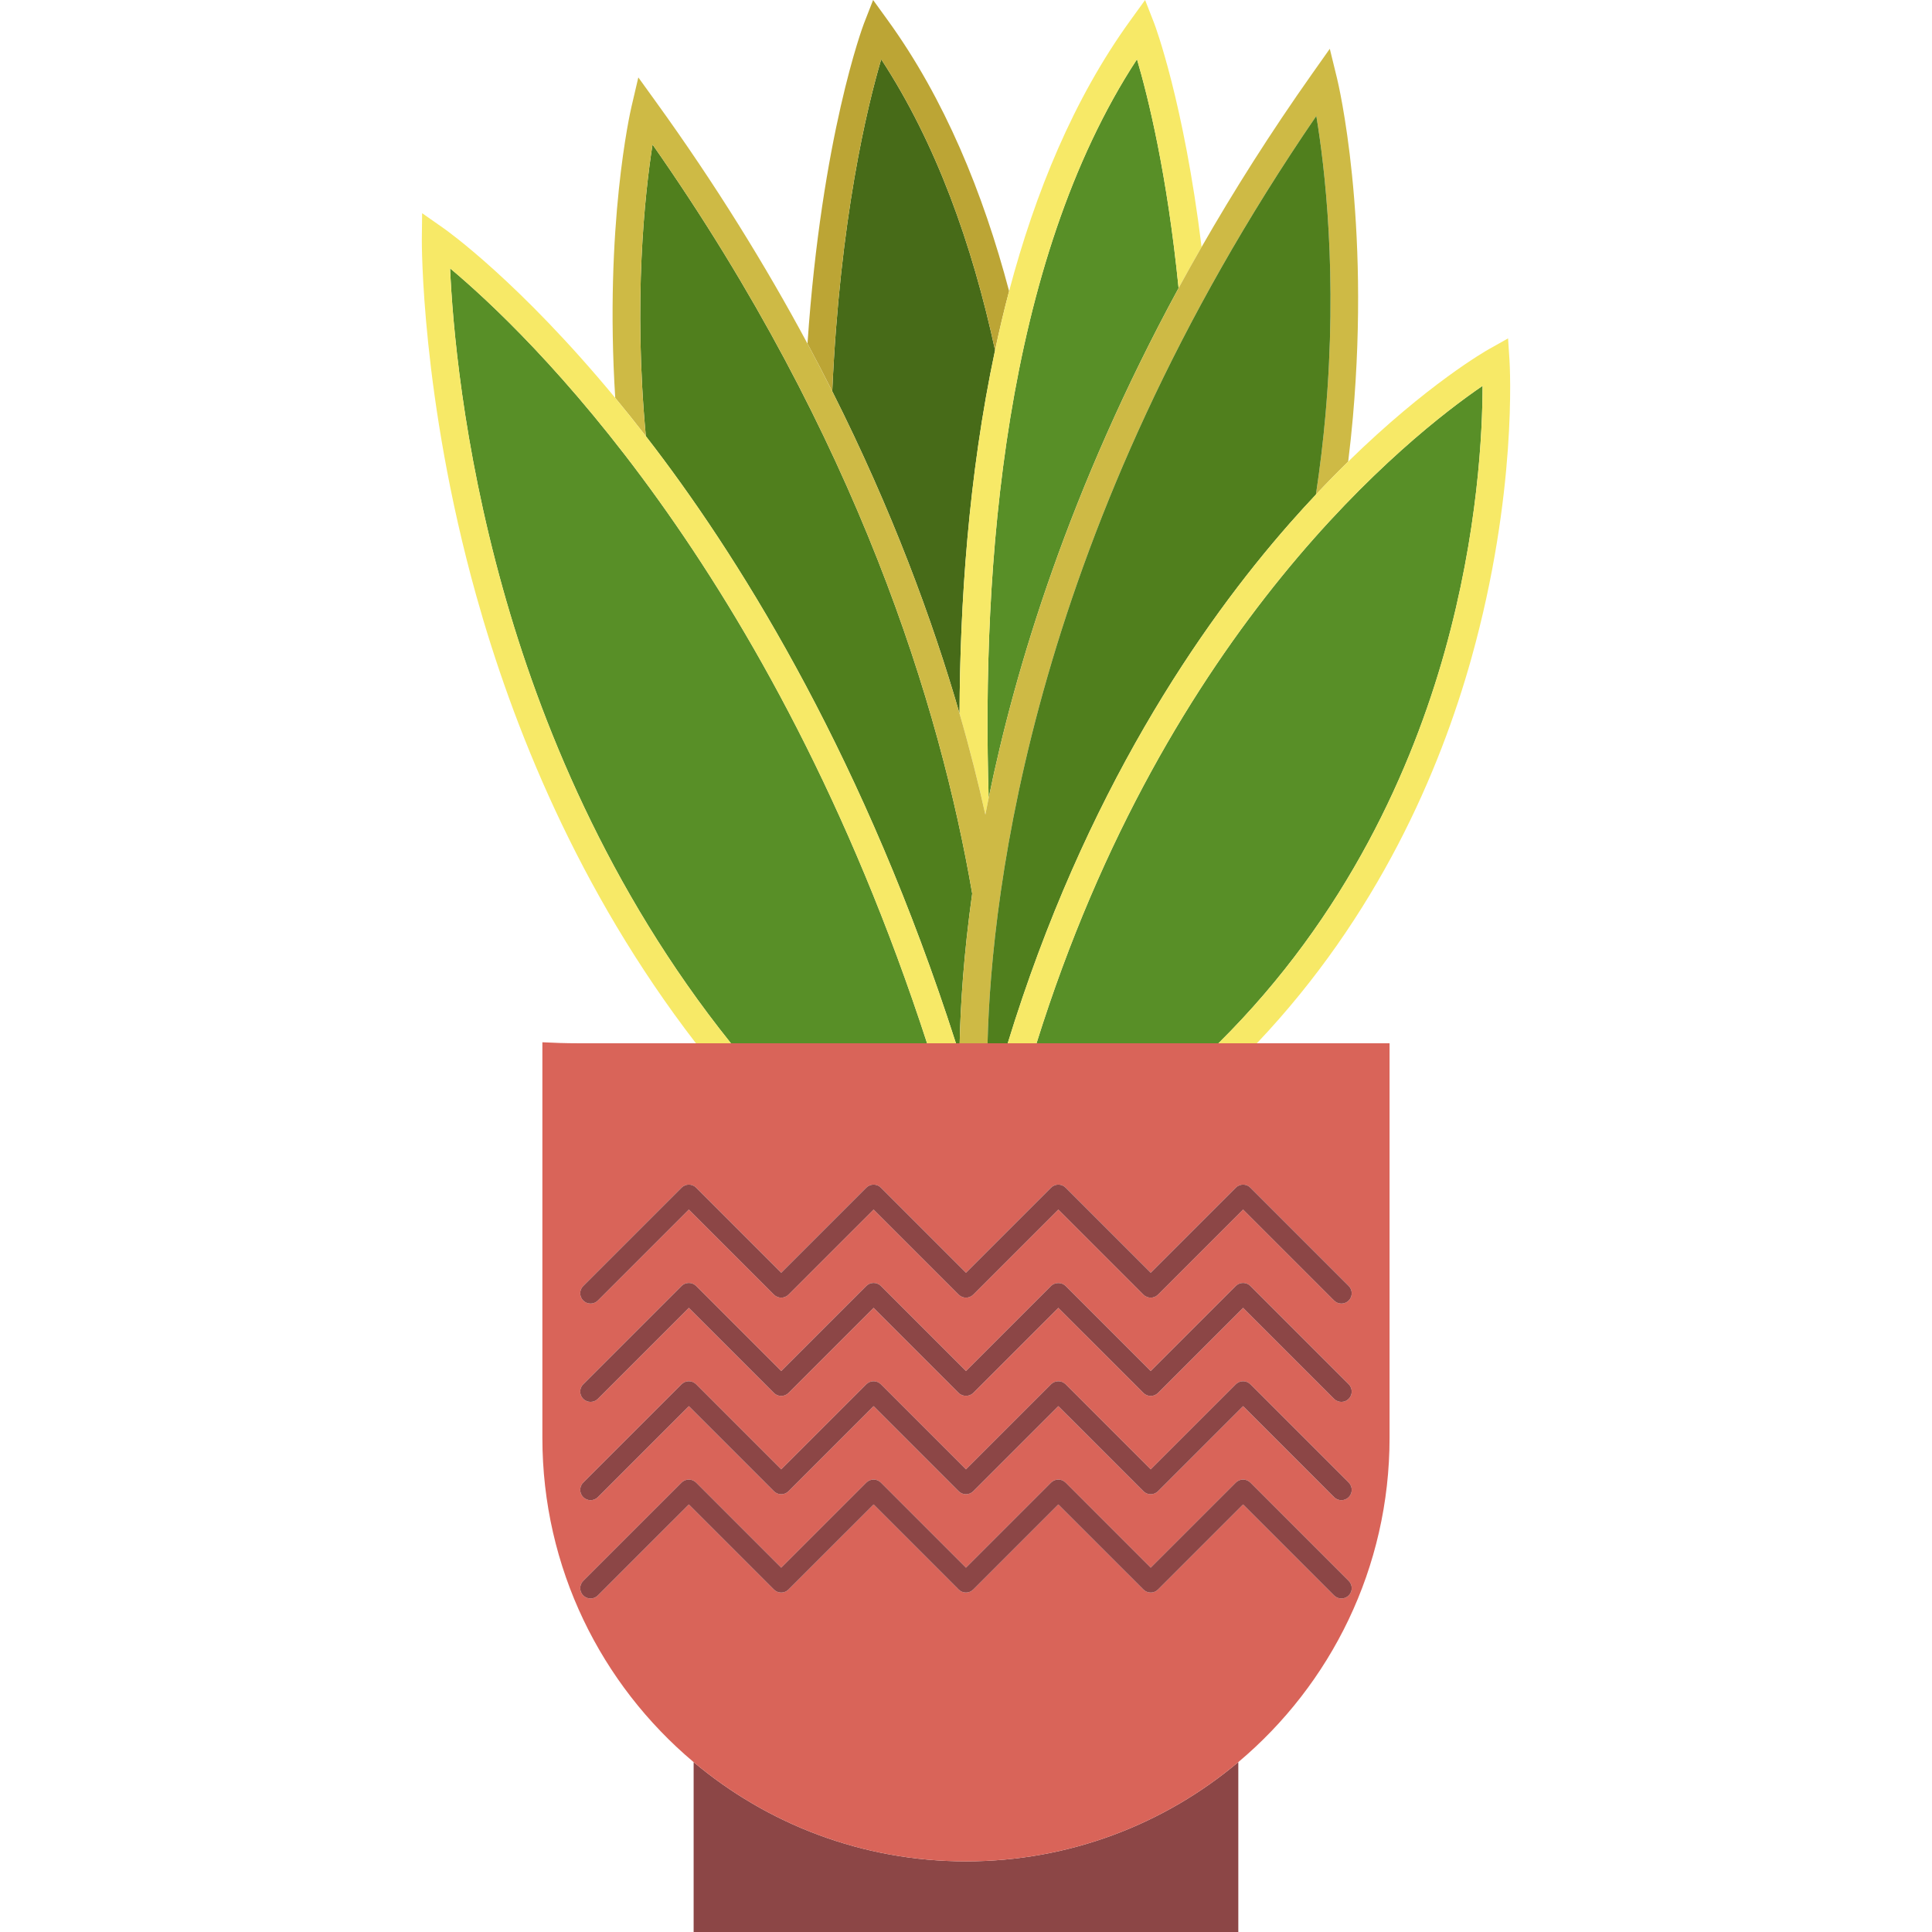
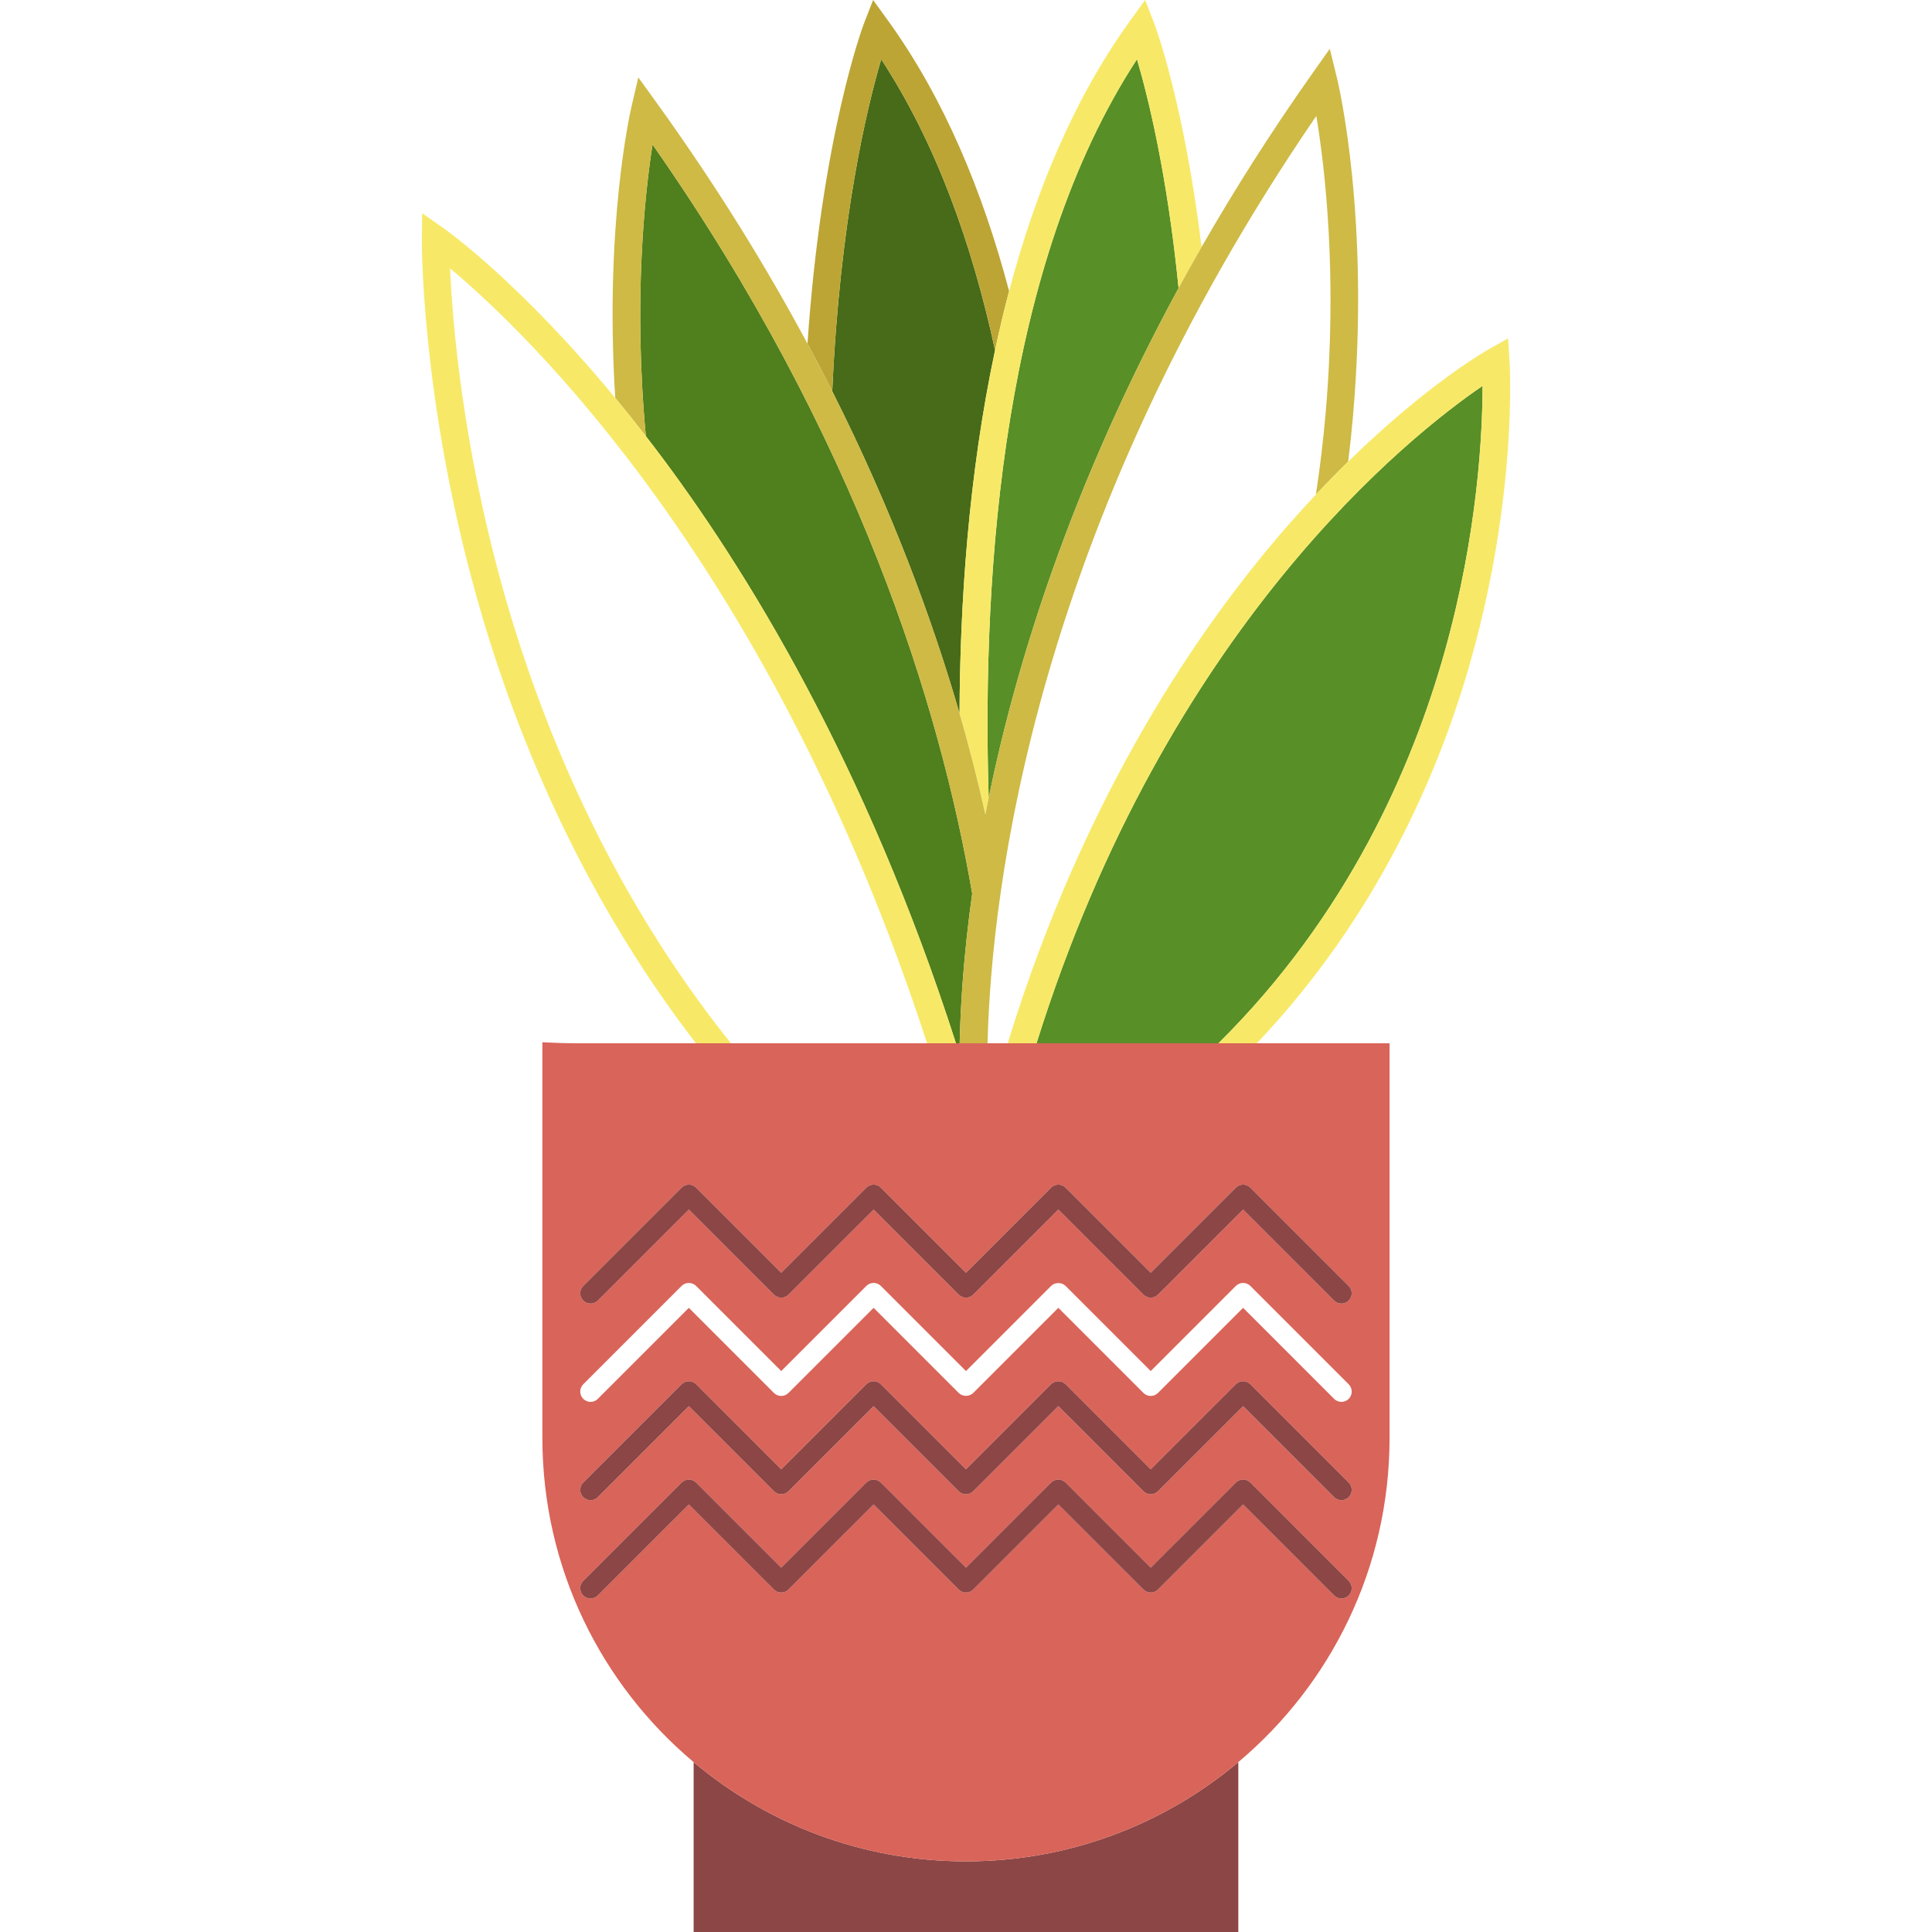
<svg xmlns="http://www.w3.org/2000/svg" version="1.1" id="Capa_1" x="0px" y="0px" viewBox="0 0 280.918 280.918" style="enable-background:new 0 0 280.918 280.918;" xml:space="preserve">
  <g>
    <path style="fill:#476B18;" d="M128.131,8.618c-2.035,6.897-6.013,23.229-7.12,48.272c8.705,17.304,14.565,33.222,18.51,46.865   c0.06-15.778,1.268-34.525,5.163-52.83C141.355,35.517,136.119,20.831,128.131,8.618z" />
    <path style="fill:#BCA535;" d="M128.131,8.618c7.987,12.213,13.224,26.898,16.553,42.308c0.613-2.881,1.29-5.75,2.042-8.595   c-3.782-14.304-9.398-27.989-17.624-39.358L126.952,0l-1.333,3.419c-0.116,0.299-6.151,16.331-8.207,46.546   c1.251,2.331,2.45,4.641,3.6,6.926C122.119,31.848,126.096,15.516,128.131,8.618z" />
    <path style="fill:#588F27;" d="M143.755,116.027c3.867-18.896,11.715-44.888,27.615-74.138   c-1.665-16.654-4.454-27.864-6.049-33.271C145.975,38.2,142.735,82.261,143.755,116.027z" />
    <path style="fill:#F7E967;" d="M139.521,103.756c1.519,5.254,2.75,10.163,3.753,14.69c0.014-0.071,0.026-0.14,0.04-0.211   c0.141-0.724,0.289-1.462,0.441-2.208c-1.021-33.767,2.22-77.827,21.566-107.409c1.595,5.407,4.384,16.617,6.049,33.271   c1.074-1.975,2.194-3.97,3.344-5.975c-2.591-21.12-6.783-32.247-6.88-32.496L166.502,0l-2.15,2.973   c-8.226,11.369-13.842,25.055-17.625,39.358c-0.752,2.845-1.429,5.714-2.042,8.595C140.789,69.231,139.581,87.978,139.521,103.756z   " />
    <path style="fill:#507F1D;" d="M94.879,21.014c-1.131,7.259-2.807,22.655-0.972,42.403c0.431,0.557,0.863,1.117,1.299,1.69   c13.222,17.403,30.685,45.79,43.79,86.586h0.542c0.12-5.562,0.584-12.91,1.821-21.764   C136.729,102.959,124.813,63.785,94.879,21.014z" />
    <path style="fill:#CEBA45;" d="M94.879,21.014c29.934,42.771,41.85,81.945,46.48,108.916c-1.237,8.854-1.701,16.202-1.821,21.764   h4.053c0.557-22.429,6.784-74.947,47.804-134.834c1.23,7.371,3.125,23.164,1.33,43.499c-0.319,3.613-0.773,7.481-1.388,11.553   c1.607-1.71,3.177-3.309,4.693-4.793c0.27-2.207,0.498-4.352,0.68-6.408c2.559-28.997-2.11-48.537-2.311-49.355l-1.043-4.264   l-2.533,3.585c-6.068,8.59-11.402,17.027-16.109,25.239c-1.149,2.005-2.27,3.999-3.344,5.975   c-15.9,29.25-23.748,55.242-27.615,74.138c-0.152,0.746-0.301,1.484-0.441,2.208c-0.014,0.071-0.026,0.14-0.04,0.211   c-1.003-4.527-2.234-9.437-3.753-14.69c-3.944-13.644-9.805-29.562-18.51-46.865c-1.149-2.285-2.349-4.595-3.6-6.926   C111.36,38.688,104.1,26.896,95.384,14.819l-2.57-3.561l-0.999,4.276c-0.176,0.751-3.935,17.268-2.358,42.32   c1.449,1.752,2.935,3.604,4.451,5.562C92.073,43.669,93.749,28.272,94.879,21.014z" />
-     <path style="fill:#588F27;" d="M65.443,39.019c0.343,7.749,1.772,25.475,7.687,46.615c5.307,18.971,15.135,43.6,33.15,66.06H134.8   C112.187,82.144,76.352,48.13,65.443,39.019z" />
    <path style="fill:#F7E967;" d="M73.129,85.634c-5.914-21.14-7.344-38.866-7.687-46.615c10.909,9.111,46.744,43.125,69.357,112.675   h4.196c-13.104-40.796-30.568-69.183-43.79-86.586c-0.436-0.573-0.868-1.134-1.299-1.69c-1.517-1.958-3.002-3.81-4.451-5.562   C75.492,40.972,64.979,33.521,64.482,33.173l-3.104-2.172l-0.042,3.788c-0.002,0.226-0.156,22.913,7.907,51.799   c5.22,18.703,14.742,42.789,31.947,65.105h5.09C88.264,129.233,78.436,104.604,73.129,85.634z" />
-     <path style="fill:#507F1D;" d="M191.395,16.859c-41.02,59.887-47.247,112.405-47.804,134.834h2.933   c11.179-36.398,28.135-60.965,41.019-75.613c1.286-1.462,2.552-2.847,3.795-4.169c0.614-4.071,1.068-7.939,1.388-11.553   C194.52,40.023,192.626,24.23,191.395,16.859z" />
    <path style="fill:#588F27;" d="M210.051,94.787c4.891-17.422,5.518-32.218,5.518-38.681c-10.361,7.072-45.903,34.984-64.854,95.587   h26.45C196.017,133.04,205.396,111.369,210.051,94.787z" />
    <path style="fill:#F7E967;" d="M219.484,52.371l-0.206-3.168l-2.769,1.554c-0.438,0.245-8.97,5.102-20.479,16.361   c-1.517,1.483-3.086,3.083-4.693,4.793c-1.243,1.322-2.509,2.707-3.795,4.169c-12.884,14.648-29.84,39.215-41.019,75.613h4.191   c18.95-60.603,54.492-88.515,64.854-95.587c0.001,6.463-0.627,21.259-5.518,38.681c-4.655,16.582-14.034,38.253-32.886,56.906h5.59   c17.643-18.613,26.629-39.669,31.186-55.967C220.647,71.753,219.535,53.151,219.484,52.371z" />
    <path style="fill:#8C4646;" d="M100.856,256.217v24.701h79.198v-24.702c-10.708,9-24.517,14.43-39.6,14.43   C125.373,270.645,111.564,265.217,100.856,256.217z" />
    <path style="fill:#D96459;" d="M150.715,151.693h-4.191h-2.933h-4.053h-0.542H134.8H106.28h-5.09H84.016   c-1.737,0-3.453-0.056-5.153-0.145v28.25v29.256c0,18.935,8.551,35.865,21.993,47.163c10.708,9,24.517,14.429,39.599,14.429   c15.083,0,28.892-5.43,39.6-14.43c13.441-11.298,21.992-28.229,21.992-47.162v-29.256v-28.105h-19.291h-5.59H150.715z    M196.104,231.985c-0.293,0.293-0.677,0.439-1.061,0.439c-0.384,0-0.768-0.146-1.061-0.439l-13.233-13.232l-12.371,12.37   c-0.586,0.586-1.535,0.586-2.121,0l-12.372-12.37l-12.37,12.37c-0.586,0.586-1.535,0.586-2.121,0l-12.37-12.37l-12.373,12.37   c-0.586,0.586-1.535,0.586-2.121,0l-12.37-12.37l-13.233,13.232c-0.586,0.586-1.535,0.586-2.121,0   c-0.586-0.586-0.586-1.535,0-2.121l14.294-14.293c0.586-0.586,1.535-0.586,2.121,0l12.37,12.37l12.373-12.37   c0.586-0.586,1.535-0.586,2.121,0l12.37,12.37l12.37-12.37c0.586-0.586,1.535-0.586,2.121,0l12.372,12.37l12.371-12.37   c0.586-0.586,1.535-0.586,2.121,0l14.294,14.293C196.69,230.45,196.69,231.399,196.104,231.985z M196.104,217.692   c-0.293,0.293-0.677,0.439-1.061,0.439c-0.384,0-0.768-0.146-1.061-0.439l-13.233-13.233l-12.371,12.37   c-0.586,0.586-1.535,0.586-2.121,0l-12.372-12.37l-12.37,12.37c-0.586,0.586-1.535,0.586-2.121,0l-12.37-12.37l-12.373,12.37   c-0.586,0.586-1.535,0.586-2.121,0l-12.37-12.37l-13.233,13.233c-0.586,0.586-1.535,0.586-2.121,0   c-0.586-0.586-0.586-1.535,0-2.121l14.294-14.294c0.586-0.586,1.535-0.586,2.121,0l12.37,12.37l12.373-12.37   c0.586-0.586,1.535-0.586,2.121,0l12.37,12.37l12.37-12.37c0.586-0.586,1.535-0.586,2.121,0l12.372,12.37l12.371-12.37   c0.586-0.586,1.535-0.586,2.121,0l14.294,14.294C196.69,216.157,196.69,217.106,196.104,217.692z M196.104,203.398   c-0.293,0.293-0.677,0.439-1.061,0.439c-0.384,0-0.768-0.146-1.061-0.439l-13.233-13.233l-12.371,12.371   c-0.586,0.586-1.535,0.586-2.121,0l-12.372-12.371l-12.37,12.371c-0.563,0.563-1.559,0.563-2.121,0l-12.37-12.371l-12.373,12.371   c-0.586,0.586-1.535,0.586-2.121,0l-12.37-12.371l-13.233,13.233c-0.586,0.586-1.535,0.586-2.121,0   c-0.586-0.586-0.586-1.535,0-2.121l14.294-14.294c0.281-0.281,0.663-0.439,1.061-0.439c0.397,0,0.779,0.158,1.061,0.439   l12.37,12.371l12.373-12.371c0.586-0.586,1.535-0.586,2.121,0l12.37,12.371l12.37-12.371c0.563-0.563,1.559-0.563,2.121,0   l12.372,12.371l12.371-12.371c0.586-0.586,1.535-0.586,2.121,0l14.294,14.294C196.69,201.863,196.69,202.813,196.104,203.398z    M181.81,172.69l14.294,14.293c0.586,0.586,0.586,1.535,0,2.121c-0.293,0.293-0.677,0.439-1.061,0.439   c-0.384,0-0.768-0.146-1.061-0.439l-13.233-13.232l-12.371,12.37c-0.586,0.586-1.535,0.586-2.121,0l-12.372-12.37l-12.37,12.37   c-0.586,0.586-1.535,0.586-2.121,0l-12.37-12.37l-12.373,12.37c-0.586,0.586-1.535,0.586-2.121,0l-12.37-12.37l-13.233,13.232   c-0.586,0.586-1.535,0.586-2.121,0c-0.586-0.586-0.586-1.535,0-2.121l14.294-14.293c0.586-0.586,1.535-0.586,2.121,0l12.37,12.37   l12.373-12.37c0.586-0.586,1.535-0.586,2.121,0l12.37,12.37l12.37-12.37c0.586-0.586,1.535-0.586,2.121,0l12.372,12.37   l12.371-12.37C180.275,172.104,181.224,172.104,181.81,172.69z" />
    <path style="fill:#8C4646;" d="M154.946,172.69c-0.586-0.586-1.535-0.586-2.121,0l-12.37,12.37l-12.37-12.37   c-0.586-0.586-1.535-0.586-2.121,0l-12.373,12.37l-12.37-12.37c-0.586-0.586-1.535-0.586-2.121,0l-14.294,14.293   c-0.586,0.586-0.586,1.535,0,2.121c0.586,0.586,1.535,0.586,2.121,0l13.233-13.232l12.37,12.37c0.586,0.586,1.535,0.586,2.121,0   l12.373-12.37l12.37,12.37c0.586,0.586,1.535,0.586,2.121,0l12.37-12.37l12.372,12.37c0.586,0.586,1.535,0.586,2.121,0   l12.371-12.37l13.233,13.232c0.293,0.293,0.677,0.439,1.061,0.439c0.384,0,0.768-0.146,1.061-0.439   c0.586-0.586,0.586-1.535,0-2.121L181.81,172.69c-0.586-0.586-1.535-0.586-2.121,0l-12.371,12.37L154.946,172.69z" />
-     <path style="fill:#8C4646;" d="M181.81,186.983c-0.586-0.586-1.535-0.586-2.121,0l-12.371,12.371l-12.372-12.371   c-0.563-0.563-1.559-0.563-2.121,0l-12.37,12.371l-12.37-12.371c-0.586-0.586-1.535-0.586-2.121,0l-12.373,12.371l-12.37-12.371   c-0.281-0.281-0.663-0.439-1.061-0.439c-0.397,0-0.779,0.158-1.061,0.439l-14.294,14.294c-0.586,0.586-0.586,1.535,0,2.121   c0.586,0.586,1.535,0.586,2.121,0l13.233-13.233l12.37,12.371c0.586,0.586,1.535,0.586,2.121,0l12.373-12.371l12.37,12.371   c0.563,0.563,1.559,0.563,2.121,0l12.37-12.371l12.372,12.371c0.586,0.586,1.535,0.586,2.121,0l12.371-12.371l13.233,13.233   c0.293,0.293,0.677,0.439,1.061,0.439c0.384,0,0.768-0.146,1.061-0.439c0.586-0.586,0.586-1.535,0-2.121L181.81,186.983z" />
    <path style="fill:#8C4646;" d="M181.81,201.277c-0.586-0.586-1.535-0.586-2.121,0l-12.371,12.37l-12.372-12.37   c-0.586-0.586-1.535-0.586-2.121,0l-12.37,12.37l-12.37-12.37c-0.586-0.586-1.535-0.586-2.121,0l-12.373,12.37l-12.37-12.37   c-0.586-0.586-1.535-0.586-2.121,0l-14.294,14.294c-0.586,0.586-0.586,1.535,0,2.121c0.586,0.586,1.535,0.586,2.121,0   l13.233-13.233l12.37,12.37c0.586,0.586,1.535,0.586,2.121,0l12.373-12.37l12.37,12.37c0.586,0.586,1.535,0.586,2.121,0   l12.37-12.37l12.372,12.37c0.586,0.586,1.535,0.586,2.121,0l12.371-12.37l13.233,13.233c0.293,0.293,0.677,0.439,1.061,0.439   c0.384,0,0.768-0.146,1.061-0.439c0.586-0.586,0.586-1.535,0-2.121L181.81,201.277z" />
    <path style="fill:#8C4646;" d="M181.81,215.571c-0.586-0.586-1.535-0.586-2.121,0l-12.371,12.37l-12.372-12.37   c-0.586-0.586-1.535-0.586-2.121,0l-12.37,12.37l-12.37-12.37c-0.586-0.586-1.535-0.586-2.121,0l-12.373,12.37l-12.37-12.37   c-0.586-0.586-1.535-0.586-2.121,0l-14.294,14.293c-0.586,0.586-0.586,1.535,0,2.121c0.586,0.586,1.535,0.586,2.121,0   l13.233-13.232l12.37,12.37c0.586,0.586,1.535,0.586,2.121,0l12.373-12.37l12.37,12.37c0.586,0.586,1.535,0.586,2.121,0   l12.37-12.37l12.372,12.37c0.586,0.586,1.535,0.586,2.121,0l12.371-12.37l13.233,13.232c0.293,0.293,0.677,0.439,1.061,0.439   c0.384,0,0.768-0.146,1.061-0.439c0.586-0.586,0.586-1.535,0-2.121L181.81,215.571z" />
  </g>
  <g>
</g>
  <g>
</g>
  <g>
</g>
  <g>
</g>
  <g>
</g>
  <g>
</g>
  <g>
</g>
  <g>
</g>
  <g>
</g>
  <g>
</g>
  <g>
</g>
  <g>
</g>
  <g>
</g>
  <g>
</g>
  <g>
</g>
</svg>